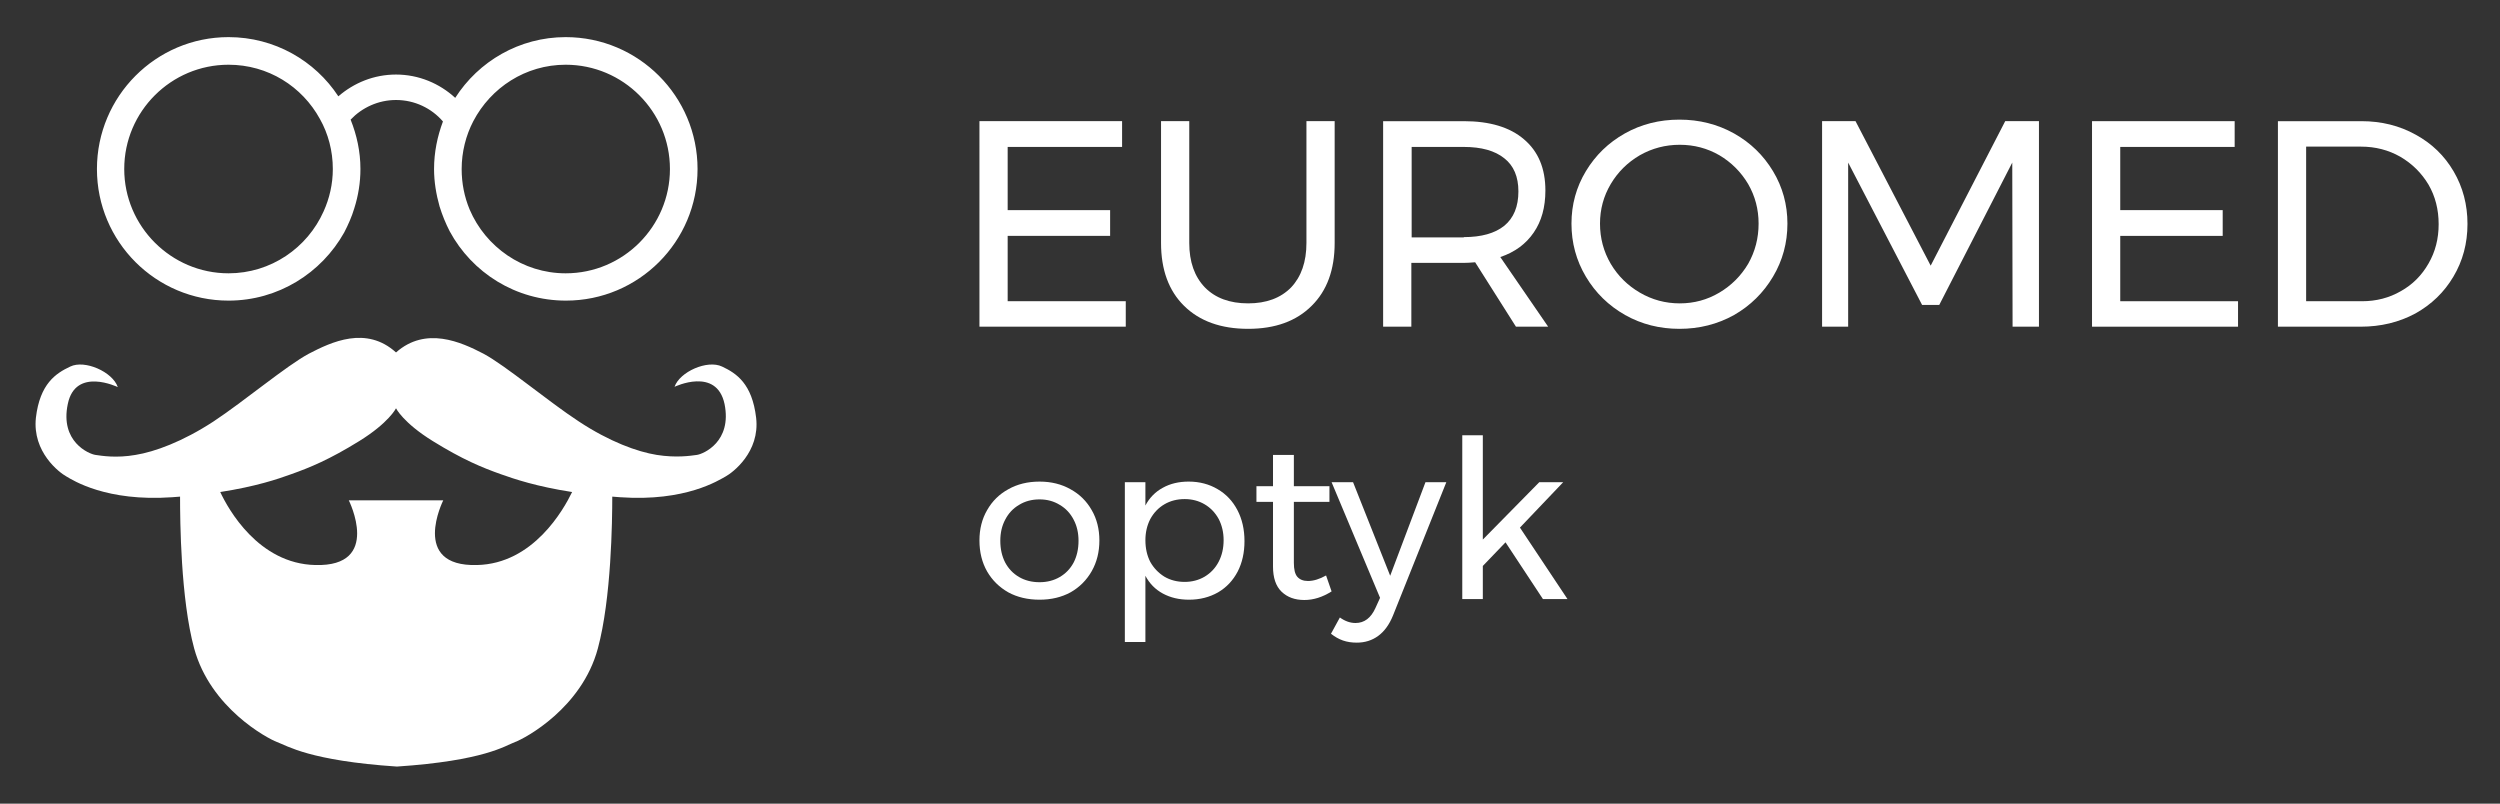
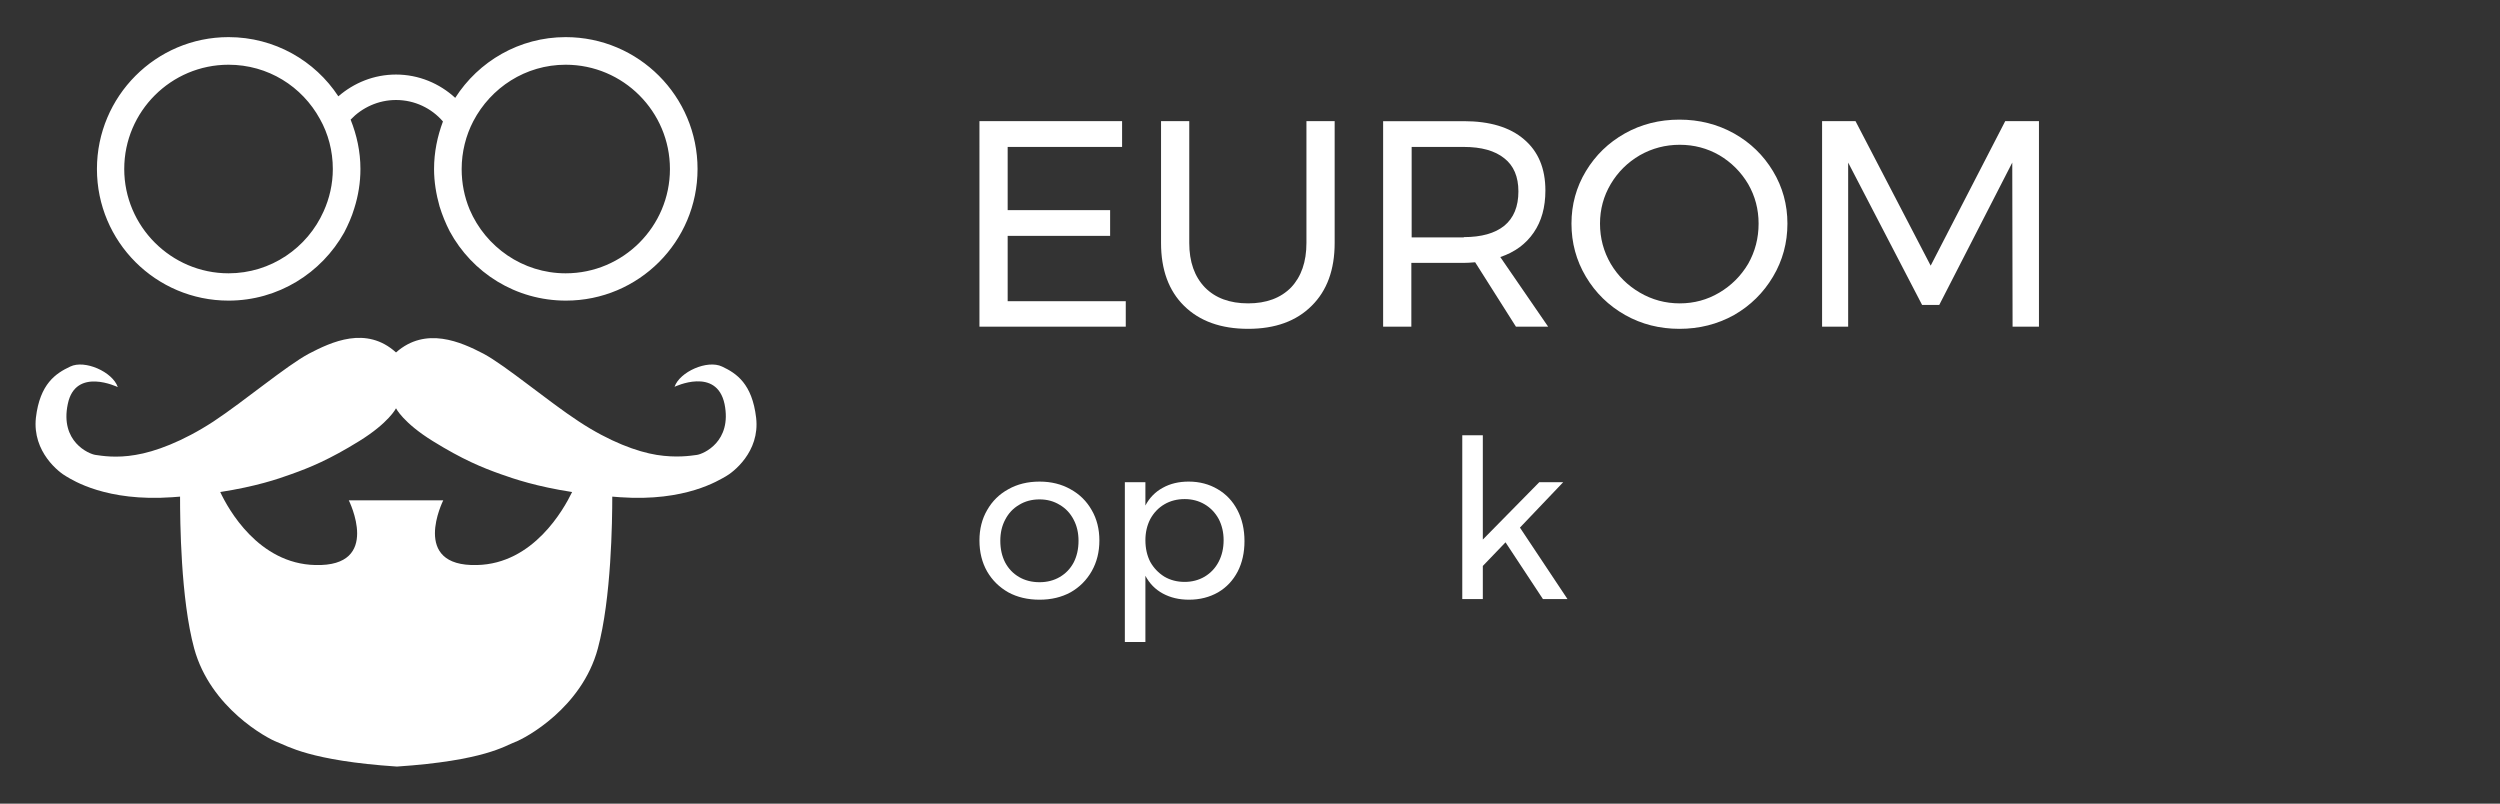
<svg xmlns="http://www.w3.org/2000/svg" version="1.2" viewBox="0 0 815 262" width="815" height="262">
  <rect x="0" y="0" width="815" height="262" fill="#333333" stroke="none" />
  <title>euromed-optyk-białe-svg</title>
  <style>
		.s0 { fill: #ffffff } 
	</style>
  <g id="Layer">
    <path id="Layer" fill-rule="evenodd" class="s0" d="m349 159.5q4.4 2.4 6.9 6.8 2.5 4.3 2.5 9.9 0 5.6-2.5 10-2.5 4.4-6.9 6.9-4.4 2.4-10.1 2.4-5.8 0-10.2-2.4-4.4-2.5-6.9-6.8-2.5-4.4-2.5-10.1 0-5.6 2.5-9.9 2.5-4.4 6.9-6.8 4.4-2.5 10.2-2.5 5.7 0 10.1 2.5zm-16.8 5.1q-2.9 1.7-4.5 4.8-1.6 3-1.6 6.9 0 4 1.6 7.1 1.6 3 4.5 4.7 2.9 1.7 6.7 1.7 3.7 0 6.6-1.7 2.9-1.7 4.5-4.7 1.6-3.1 1.6-7.1 0-3.9-1.6-6.9-1.6-3.1-4.5-4.8-2.9-1.8-6.6-1.8-3.8 0-6.7 1.8z" />
    <path id="Layer" fill-rule="evenodd" class="s0" d="m397 159.5q4.1 2.4 6.4 6.8 2.3 4.4 2.3 10.1 0 5.6-2.2 9.9-2.3 4.4-6.4 6.8-4.2 2.4-9.5 2.4-4.8 0-8.5-2-3.7-2-5.7-5.8v21.6h-6.7v-52.1h6.7v7.6q2-3.8 5.7-5.8 3.6-2 8.4-2 5.3 0 9.5 2.5zm-4.3 28.5q3-1.8 4.6-4.9 1.6-3.1 1.6-7 0-3.8-1.6-6.9-1.7-3.1-4.6-4.8-2.9-1.7-6.5-1.7-3.7 0-6.6 1.7-2.9 1.7-4.6 4.8-1.6 3.1-1.6 6.9 0 4 1.6 7.1 1.7 3 4.6 4.8 2.9 1.7 6.6 1.7 3.6 0 6.5-1.7z" />
-     <path id="Layer" class="s0" d="m434.1 192.8q-4.4 2.8-8.9 2.8-4.6 0-7.4-2.7-2.8-2.7-2.8-8.2v-21.1h-5.4v-5.1h5.4v-10.2h6.8v10.2h11.6v5.1h-11.6v19.9q0 3.2 1.1 4.5 1.2 1.4 3.5 1.4 2.7 0 5.9-1.8z" />
-     <path id="Layer" class="s0" d="m449.3 207.3q-3 2.2-7 2.2-2.5 0-4.5-0.7-2-0.7-3.9-2.2l2.9-5.3q2.5 1.8 5.1 1.8 4.3 0 6.5-4.9l1.5-3.3-15.8-37.7h7l12.1 30.5 11.5-30.5h6.8l-17.4 43.5q-1.8 4.4-4.8 6.6z" />
    <path id="Layer" class="s0" d="m503 195.3l-12.2-18.5-7.4 7.7v10.8h-6.7v-53.4h6.7v34l18.4-18.7h7.8l-14.1 14.8 15.5 23.3z" />
  </g>
  <path id="Layer" fill-rule="evenodd" class="s0" d="m236.6 155.3c-2.2 1.2-13 8.3-34.4 6.8q-1.4-0.1-2.6-0.2c0 7.9-0.3 33.2-4.7 49.5-5.2 19.4-23.7 29.3-27 30.5-3.2 1.2-10 6.1-38.5 8-28.5-1.9-35.8-6.8-39.1-8-3.2-1.2-21.7-11.1-27-30.5-4.4-16.2-4.6-41.6-4.6-49.5q-1.3 0.1-2.6 0.2c-21.4 1.5-32.3-5.5-34.5-6.8-2.2-1.2-11.1-7.9-9.9-19.1 1.3-11.1 6.5-14.5 11.2-16.7 4.7-2.3 13.8 1.7 15.5 6.7 0 0-13.8-6.7-16.3 5.5-2.6 12.3 6.9 16.3 9 16.6 2.1 0.3 6.8 1.1 13.1 0 6.2-1 15.3-4.3 25.4-10.9 10-6.6 23.8-18.2 31.1-22.1 7.3-3.8 18.7-9.2 28.4-0.4 9.7-8.6 21.2-3.4 28.5 0.4 7.3 3.9 21 15.5 31.1 22.1 10 6.6 19.1 9.9 25.4 10.9 6.3 1 10.9 0.3 13.1 0 2.1-0.3 11.5-4.3 9-16.6-2.6-12.2-16.3-5.6-16.3-5.6 1.7-4.9 10.7-8.9 15.5-6.6 4.7 2.2 9.8 5.6 11.1 16.7 1.3 11.2-7.7 17.9-9.9 19.1zm-50.1 5.1c-11.6-1.8-18.7-4.2-23.2-5.8-6.2-2.2-12.5-4.8-22.2-10.8-9.7-6-12-10.7-12-10.7 0 0-2.3 4.7-12 10.7-9.7 6-16 8.6-22.2 10.8-4.4 1.6-11.5 4-23.1 5.8 2.6 5.6 12.5 23.4 31 23.8 21.8 0.6 10.9-21.1 10.9-21.1h30.8c0 0-10.9 21.7 11 21.1 18.4-0.4 28.3-18.2 31-23.8z" />
  <path id="Layer" fill-rule="evenodd" class="s0" d="m227.4 55.1c0 23.7-19.2 42.9-42.9 42.9-16.4 0-30.6-9.1-37.9-22.6q-2-3.9-3.3-8.1c-1.1-3.9-1.8-8-1.8-12.2 0-5.5 1.1-10.7 2.9-15.5-3.7-4.3-9.2-7-15.3-7-5.8 0-11.1 2.5-14.8 6.4 2 5 3.2 10.4 3.2 16.1 0 4.4-0.7 8.7-2 12.8-0.8 2.7-2 5.4-3.3 7.9-7.4 13.2-21.5 22.2-37.7 22.2-23.7 0-42.9-19.2-42.9-42.9 0-23.7 19.2-43 42.9-43 15 0 28.2 7.7 35.8 19.3 5.1-4.4 11.6-7.1 18.8-7.1 7.4 0 14.2 2.9 19.3 7.6 7.6-11.9 20.9-19.8 36-19.8 23.8 0 43 19.3 43 43zm-121.9 13.8c1.9-4.2 3-8.9 3-13.8 0-5.9-1.5-11.5-4.2-16.3-5.8-10.6-16.9-17.7-29.8-17.7-18.7 0-34 15.2-34 34 0 18.7 15.3 34 34 34 13.8 0 25.7-8.3 31-20.2zm112.9-13.8c0-18.7-15.2-34-34-34-13.1 0-24.4 7.5-30.1 18.4-2.4 4.6-3.8 10-3.8 15.6 0 4.7 0.9 9.1 2.6 13.2 5.2 12.2 17.3 20.8 31.3 20.8 18.8 0 34-15.3 34-34z" />
  <g id="Layer">
    <path id="Layer" class="s0" d="m319.3 39.5h46.5v8.4h-37.3v20.6h33.4v8.4h-33.4v21.3h38.5v8.3h-47.7z" />
    <path id="Layer" class="s0" d="m392.8 93.7q5.1 5.2 14.1 5.2 8.9 0 14-5.2 5-5.3 5-14.5v-39.7h9.2v39.7q0 13.1-7.5 20.5-7.5 7.5-20.7 7.5-13.3 0-20.9-7.5-7.5-7.4-7.5-20.5v-39.7h9.2v39.7q0 9.2 5.1 14.5z" />
    <path id="Layer" fill-rule="evenodd" class="s0" d="m494.2 106.5l-13.3-21q-2.3 0.2-3.7 0.2h-17.1v20.8h-9.2v-67h26.3q12.7 0 19.6 5.9 7 5.9 7 16.7 0 8.2-3.8 13.7-3.8 5.6-10.9 8l15.6 22.7zm-17-29.2q8.6 0 13.2-3.7 4.6-3.8 4.6-11.2 0-7.2-4.6-10.8-4.6-3.7-13.2-3.7h-17v29.5h17z" />
    <path id="Layer" fill-rule="evenodd" class="s0" d="m565.3 43.5q8 4.5 12.7 12.3 4.7 7.8 4.7 17.1 0 9.4-4.7 17.3-4.7 7.9-12.7 12.5-8.1 4.5-17.8 4.5-9.7 0-17.7-4.5-8.1-4.6-12.8-12.5-4.7-7.9-4.7-17.3 0-9.3 4.7-17.1 4.7-7.8 12.7-12.3 8-4.5 17.8-4.5 9.7 0 17.8 4.5zm-30.7 7.1q-6 3.5-9.5 9.4-3.5 5.9-3.5 12.9 0 7.1 3.5 13.1 3.5 5.9 9.5 9.4 6 3.5 13 3.5 7 0 12.9-3.5 5.9-3.5 9.4-9.4 3.4-6 3.4-13.1 0-7-3.4-12.9-3.5-5.9-9.4-9.4-5.9-3.4-12.9-3.4-7 0-13 3.4z" />
    <path id="Layer" class="s0" d="m594 39.5h10.9l24.5 47.1 24.3-47.1h11v67h-8.6l-0.1-53.5-23.8 46.4h-5.6l-24.1-46.4v53.5h-8.5z" />
-     <path id="Layer" class="s0" d="m682 39.5h46.5v8.4h-37.3v20.6h33.4v8.4h-33.4v21.3h38.4v8.3h-47.6z" />
-     <path id="Layer" fill-rule="evenodd" class="s0" d="m787.5 43.9q7.9 4.3 12.4 12 4.5 7.7 4.5 17.1 0 9.5-4.6 17.2-4.5 7.6-12.4 12-8 4.3-17.8 4.3h-27v-67h27.2q9.8 0 17.7 4.4zm-4.8 51q5.7-3.2 9-9 3.3-5.7 3.3-12.8 0-7.2-3.3-12.9-3.4-5.7-9.2-9.1-5.8-3.3-12.8-3.3h-17.9v50.4h18.2q7 0 12.7-3.3z" />
  </g>
</svg>